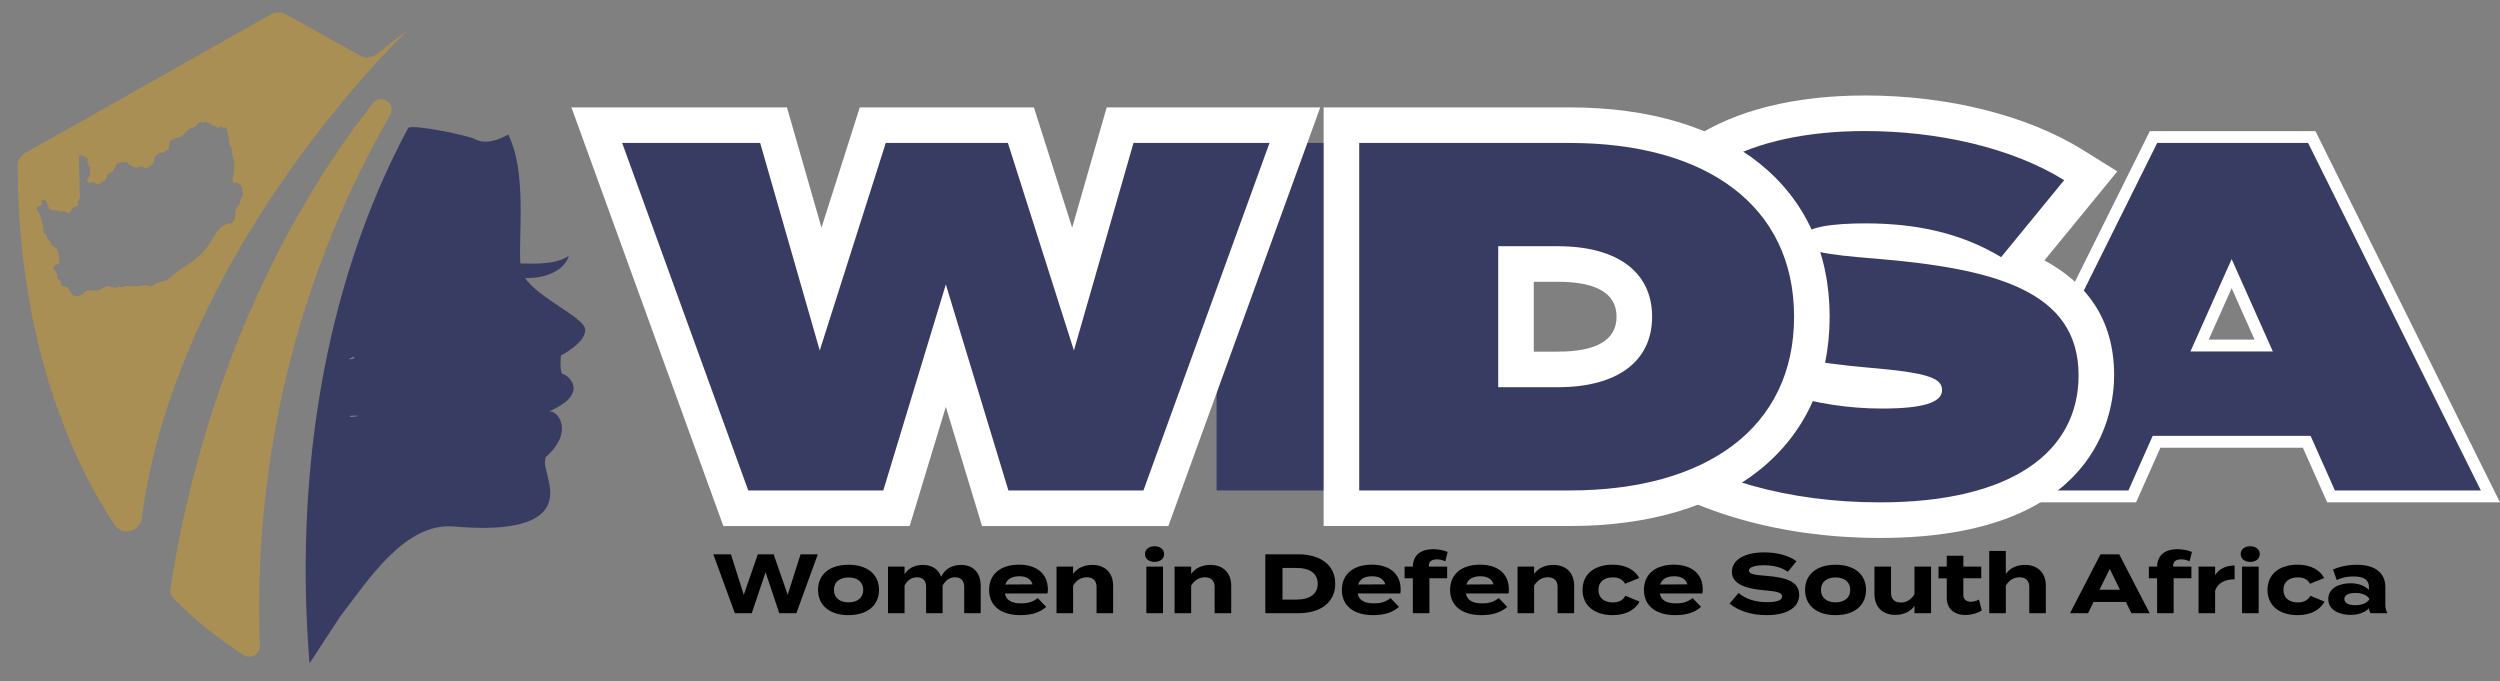
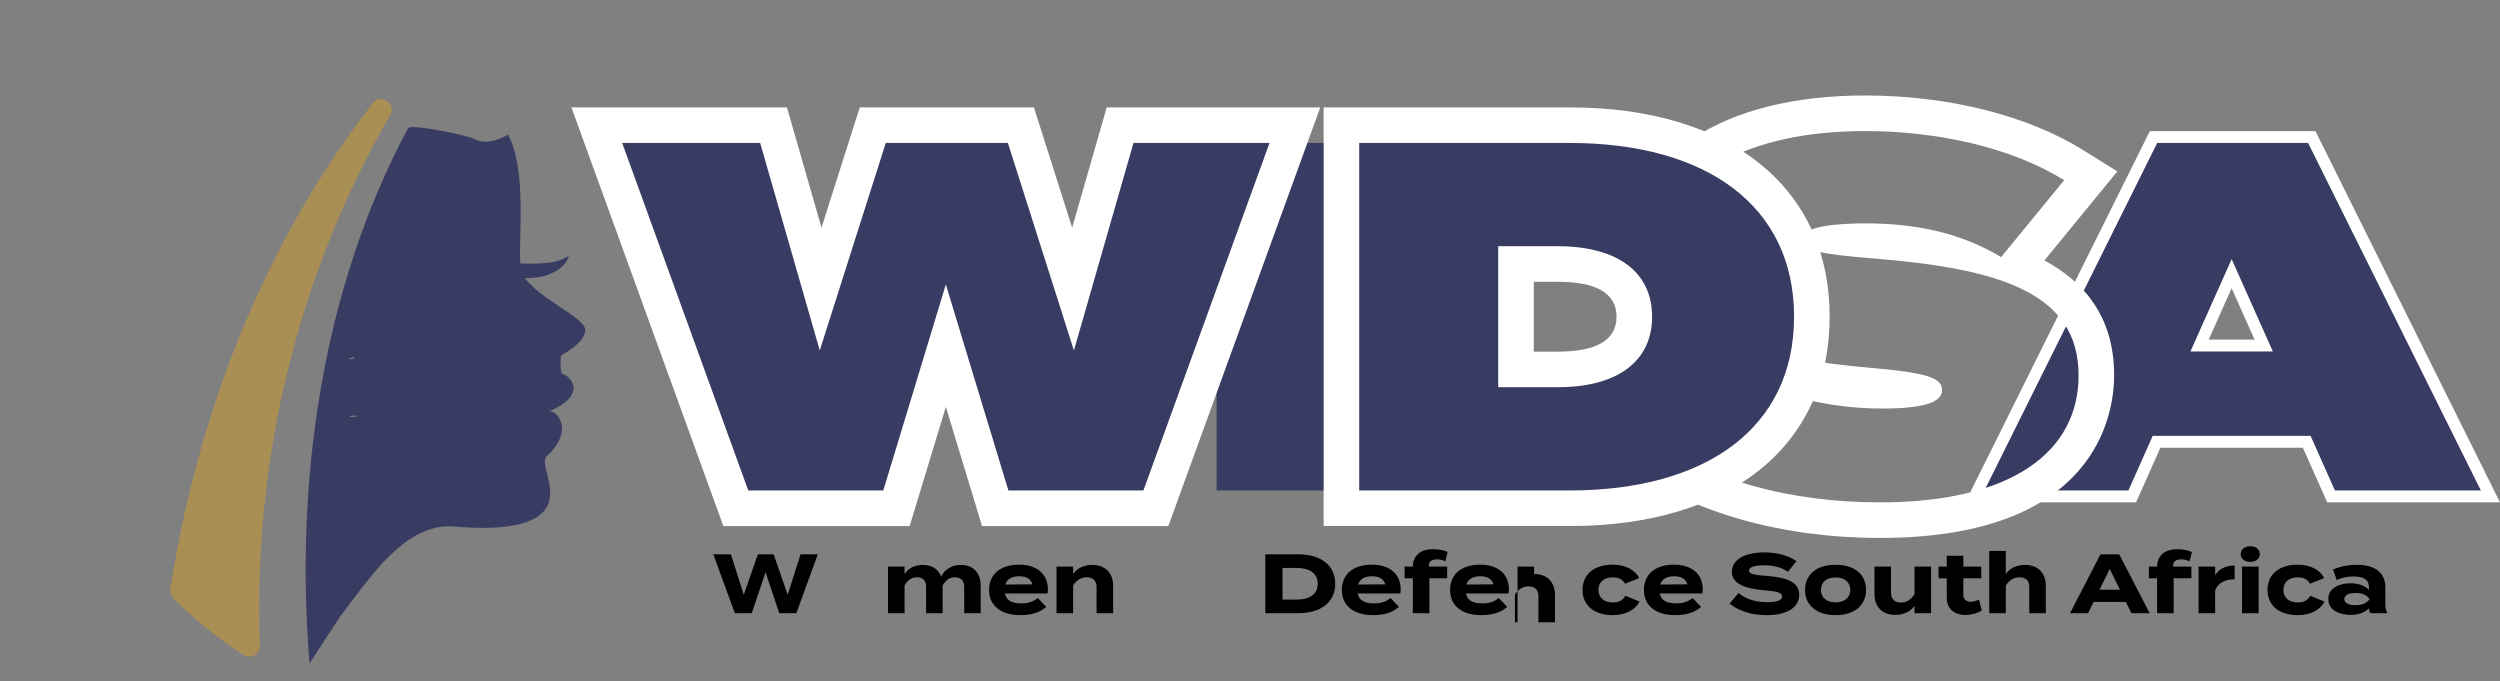
<svg xmlns="http://www.w3.org/2000/svg" xmlns:xlink="http://www.w3.org/1999/xlink" version="1.1" id="Layer_1" x="0px" y="0px" viewBox="0 0 210.884 57.449" style="enable-background:new 0 0 210.884 57.449;" xml:space="preserve">
  <rect x="0" y="0" width="210.884" height="57.449" fill="#808080" stroke="none" />
  <style type="text/css">
	.st0{fill:#393A61;}
	.st1{fill:#393C62;}
	.st2{fill:#FFFFFF;}
	.st3{clip-path:url(#SVGID_2_);fill:#393C62;}
	.st4{clip-path:url(#SVGID_2_);fill:#FFFFFF;}
	.st5{clip-path:url(#SVGID_4_);fill:#393A61;}
	.st6{clip-path:url(#SVGID_4_);}
	.st7{fill:#A98F54;}
</style>
  <path class="st0" d="M-21.11,90.787h303.971H-21.11z" />
  <path class="st1" d="M196.634,41.873l-2.053-4.607h-12.667l-2.052,4.607h-13.276l15.071-30.314h13.349l15.069,30.314H196.634z   M190.953,29.147l-2.705-6.062l-2.706,6.062H190.953z" />
  <path class="st2" d="M194.696,12.059l14.573,29.314h-12.311l-2.052-4.607h-13.317l-2.051,4.607h-12.145l14.573-29.314H194.696z   M184.772,29.647h6.951l-3.475-7.789L184.772,29.647 M195.316,11.059h-0.62h-12.73h-0.619l-0.276,0.555l-14.573,29.313l-0.719,1.446  h1.614h12.145h0.649l0.264-0.594l1.788-4.013h12.017l1.788,4.014l0.265,0.593h0.649h12.311h1.614l-0.719-1.446l-14.572-29.313  L195.316,11.059z M186.313,28.647l1.935-4.335l1.934,4.335H186.313z" />
  <g>
    <defs>
      <rect id="SVGID_1_" x="-21.11" y="-81.996" width="303.972" height="172.783" />
    </defs>
    <clipPath id="SVGID_2_">
      <use xlink:href="#SVGID_1_" style="overflow:visible;" />
    </clipPath>
-     <path class="st3" d="M158.585,43.877c-7.962,0-15.187-2.033-20.346-5.724l-1.341-0.96l6.99-8.034   c-2.929-1.672-4.935-4.166-4.935-7.929c0-7.093,7.212-11.676,18.376-11.676c6.712,0,13.122,1.594,17.585,4.372l1.449,0.903   l-6.295,7.683c3.978,1.567,6.767,4.265,6.767,9.145C176.835,39.308,170.013,43.877,158.585,43.877 M149.603,31.308   c2.795,1.061,5.994,1.655,9.149,1.655c0.869,0,1.541-0.034,2.059-0.084c-0.72-0.113-1.731-0.234-3.149-0.355   C155.101,32.303,152.27,31.958,149.603,31.308 M159.311,20.406c0.515,0.047,1.031,0.097,1.545,0.152   C160.354,20.492,159.838,20.442,159.311,20.406" />
    <path class="st4" d="M157.328,11.054c6.072,0,12.353,1.382,16.792,4.145l-5.318,6.491c-3.392-2.051-7.203-2.847-11.432-2.847   c-2.555,0-5.402,0.251-5.402,1.382c0,0.963,2.01,1.256,6.239,1.591c10.009,0.837,17.128,2.68,17.128,9.841   c0,6.532-5.738,10.72-16.751,10.72c-7.747,0-14.614-1.968-19.472-5.444l5.611-6.449c3.267,2.22,8.375,3.979,14.029,3.979   c3.433,0,5.067-0.503,5.067-1.55c0-1.005-1.131-1.466-6.031-1.884c-9.254-0.796-17.336-2.932-17.336-9.799   C140.452,14.656,147.613,11.054,157.328,11.054 M157.328,8.054c-12.074,0-19.876,5.172-19.876,13.176c0,3.777,1.701,6.41,4.16,8.26   l-4.763,5.474l-2.166,2.489l2.683,1.92c5.411,3.872,12.946,6.004,21.218,6.004c18.326,0,19.751-10.502,19.751-13.72   c0-4.905-2.495-7.864-5.881-9.69l3.987-4.866l2.165-2.643l-2.9-1.805C171.012,9.73,164.314,8.054,157.328,8.054" />
    <rect x="102.623" y="12.058" class="st3" width="11.726" height="29.314" />
    <path class="st3" d="M113.155,42.872V10.558h19.255c12.6,0,20.428,6.191,20.428,16.158c0,9.965-7.828,16.156-20.428,16.156H113.155   z M131.405,31.162c2.411,0,6.457-0.578,6.457-4.446c0-3.87-4.046-4.448-6.457-4.448h-3.524v8.894H131.405z" />
    <path class="st4" d="M132.41,12.059c11.557,0,18.927,5.318,18.927,14.657c0,9.338-7.37,14.656-18.927,14.656h-17.756V12.059H132.41   z M126.38,32.662h5.025c5.025,0,7.956-2.177,7.956-5.946c0-3.769-2.931-5.947-7.956-5.947h-5.025V32.662 M132.41,9.059h-17.756h-3   v3v29.313v3h3h17.756c13.525,0,21.927-6.765,21.927-17.656S145.935,9.059,132.41,9.059 M129.38,23.769h2.025   c3.289,0,4.956,0.992,4.956,2.947c0,1.955-1.667,2.946-4.956,2.946h-2.025V23.769z" />
    <polygon class="st3" points="83.949,42.872 79.785,29.157 75.621,42.872 62.067,42.872 50.342,10.559 65.253,10.559 69.222,24.384    73.621,10.559 86.116,10.559 90.515,24.384 94.484,10.559 109.228,10.559 97.503,42.872  " />
    <path class="st4" d="M107.088,12.059L96.452,41.373h-11.39l-5.277-17.379l-5.276,17.379h-11.39L52.482,12.059h11.641l5.026,17.504   l5.569-17.504h10.301l5.57,17.504l5.025-17.504H107.088z M111.368,9.059h-4.28H95.614h-2.26l-0.624,2.172l-2.289,7.974   l-2.563-8.056l-0.665-2.09h-2.194H74.718h-2.193l-0.666,2.09l-2.563,8.056l-2.289-7.974l-0.624-2.172h-2.26H52.482h-4.28   l1.46,4.023l10.637,29.314l0.717,1.977h2.103h11.39h2.224l0.647-2.129l2.405-7.924l2.406,7.924l0.646,2.129h2.225h11.39h2.103   l0.717-1.977l10.636-29.314L111.368,9.059z" />
  </g>
  <g>
    <path d="M68.984,46.759l-1.81,4.967h-1.44l-1.156-3.455l-1.164,3.455h-1.426l-1.816-4.967h1.483l1.085,3.413l1.185-3.413h1.334   l1.185,3.413l1.086-3.413H68.984z" />
-     <path d="M69.004,49.76c0-1.319,0.993-2.121,2.576-2.121c1.575,0,2.568,0.802,2.568,2.121c0,1.313-0.994,2.129-2.568,2.129   C69.997,51.889,69.004,51.074,69.004,49.76z M72.814,49.76c0-0.695-0.518-1.05-1.234-1.05c-0.717,0-1.235,0.354-1.235,1.05   c0,0.688,0.518,1.051,1.235,1.051C72.296,50.811,72.814,50.449,72.814,49.76z" />
    <path d="M82.725,49.412v2.313h-1.391v-2.235c0-0.489-0.256-0.794-0.773-0.794c-0.447,0-0.795,0.241-1.05,0.702v0.014v1.583   l0.007,0.73H78.12v-2.235c0-0.489-0.255-0.794-0.773-0.794c-0.447,0-0.788,0.233-1.043,0.688v2.342h-1.398v-3.931h1.398v0.639   c0.319-0.504,0.858-0.78,1.533-0.78c0.823,0,1.333,0.396,1.554,1c0.263-0.582,0.844-1,1.66-1   C82.185,47.654,82.725,48.406,82.725,49.412z" />
    <path d="M86.15,50.896c0.625,0,1-0.149,1.391-0.447l0.709,0.745c-0.561,0.497-1.284,0.695-2.178,0.695   c-1.667,0-2.639-0.809-2.639-2.129c0-1.319,0.958-2.128,2.533-2.128c1.419,0,2.427,0.709,2.427,2.1   c0,0.156-0.007,0.249-0.036,0.327h-3.59C84.88,50.655,85.355,50.896,86.15,50.896z M84.801,49.306l2.299-0.014   c-0.149-0.461-0.525-0.682-1.121-0.682C85.376,48.611,84.958,48.831,84.801,49.306z" />
    <path d="M89.121,51.726v-3.931h1.398v0.624c0.333-0.489,0.915-0.766,1.618-0.766c1.143,0,1.76,0.73,1.76,1.759v2.313h-1.398v-2.221   c0-0.511-0.291-0.809-0.823-0.809c-0.461,0-0.858,0.22-1.156,0.702v2.327H89.121z" />
-     <path d="M96.584,46.738c0-0.397,0.333-0.659,0.809-0.659c0.468,0,0.802,0.262,0.802,0.659s-0.333,0.66-0.802,0.66   C96.918,47.398,96.584,47.135,96.584,46.738z M98.103,51.726h-1.405v-3.931h1.405V51.726z" />
-     <path d="M99.081,51.726v-3.931h1.398v0.624c0.333-0.489,0.915-0.766,1.618-0.766c1.143,0,1.76,0.73,1.76,1.759v2.313h-1.398v-2.221   c0-0.511-0.291-0.809-0.823-0.809c-0.461,0-0.858,0.22-1.156,0.702v2.327H99.081z" />
    <path d="M112.631,49.242c0,1.561-1.213,2.483-3.122,2.483h-2.774v-4.967h2.774C111.418,46.759,112.631,47.682,112.631,49.242z    M111.156,49.242c0-0.88-0.696-1.334-1.76-1.334h-1.213v2.668h1.213C110.46,50.576,111.156,50.122,111.156,49.242z" />
    <path d="M115.908,50.896c0.625,0,1-0.149,1.391-0.447l0.709,0.745c-0.561,0.497-1.284,0.695-2.178,0.695   c-1.667,0-2.639-0.809-2.639-2.129c0-1.319,0.958-2.128,2.533-2.128c1.419,0,2.427,0.709,2.427,2.1   c0,0.156-0.007,0.249-0.036,0.327h-3.59C114.638,50.655,115.114,50.896,115.908,50.896z M114.56,49.306l2.299-0.014   c-0.149-0.461-0.525-0.682-1.121-0.682C115.135,48.611,114.716,48.831,114.56,49.306z" />
    <path d="M120.533,47.795h1.54v0.986h-1.497v2.944h-1.398v-2.944h-0.695v-0.986h0.695c0.014-1.001,0.731-1.469,1.682-1.469   c0.397,0,0.922,0.078,1.256,0.234l-0.199,0.787c-0.248-0.113-0.475-0.163-0.695-0.163c-0.447,0-0.688,0.178-0.688,0.497V47.795z" />
    <path d="M125.038,50.896c0.625,0,1-0.149,1.391-0.447l0.709,0.745c-0.561,0.497-1.284,0.695-2.178,0.695   c-1.667,0-2.639-0.809-2.639-2.129c0-1.319,0.958-2.128,2.533-2.128c1.419,0,2.427,0.709,2.427,2.1   c0,0.156-0.007,0.249-0.036,0.327h-3.59C123.768,50.655,124.243,50.896,125.038,50.896z M123.69,49.306l2.299-0.014   c-0.149-0.461-0.525-0.682-1.121-0.682C124.264,48.611,123.846,48.831,123.69,49.306z" />
-     <path d="M128.01,51.726v-3.931h1.398v0.624c0.333-0.489,0.916-0.766,1.618-0.766c1.143,0,1.76,0.73,1.76,1.759v2.313h-1.397v-2.221   c0-0.511-0.291-0.809-0.823-0.809c-0.462,0-0.859,0.22-1.157,0.702v2.327H128.01z" />
+     <path d="M128.01,51.726v-3.931h1.398v0.624c1.143,0,1.76,0.73,1.76,1.759v2.313h-1.397v-2.221   c0-0.511-0.291-0.809-0.823-0.809c-0.462,0-0.859,0.22-1.157,0.702v2.327H128.01z" />
    <path d="M136.04,51.889c-1.568,0-2.547-0.823-2.547-2.129c0-1.313,0.979-2.128,2.547-2.128c1.186,0,1.916,0.518,2.235,1.128   l-1.199,0.482c-0.206-0.397-0.582-0.539-1.021-0.539c-0.717,0-1.221,0.361-1.221,1.057c0,0.688,0.504,1.058,1.221,1.058   c0.433,0,0.83-0.149,1.05-0.561l1.199,0.489C137.978,51.371,137.233,51.889,136.04,51.889z" />
    <path d="M141.39,50.896c0.624,0,1-0.149,1.391-0.447l0.709,0.745c-0.561,0.497-1.284,0.695-2.178,0.695   c-1.668,0-2.64-0.809-2.64-2.129c0-1.319,0.958-2.128,2.533-2.128c1.419,0,2.427,0.709,2.427,2.1c0,0.156-0.008,0.249-0.036,0.327   h-3.59C140.119,50.655,140.595,50.896,141.39,50.896z M140.041,49.306l2.299-0.014c-0.148-0.461-0.524-0.682-1.121-0.682   C140.616,48.611,140.197,48.831,140.041,49.306z" />
    <path d="M151.769,50.172c0,1.021-0.944,1.717-2.746,1.717c-1.277,0-2.349-0.348-3.129-0.972l0.759-0.895   c0.589,0.497,1.405,0.773,2.398,0.773c0.852,0,1.277-0.156,1.277-0.482c0-0.319-0.397-0.426-1.419-0.511   c-1.477-0.128-2.817-0.454-2.817-1.561c0-1.064,1.149-1.646,2.725-1.646c1.064,0,2.044,0.256,2.725,0.738l-0.73,0.9   c-0.554-0.39-1.221-0.546-1.994-0.553c-0.582,0-1.284,0.092-1.284,0.446c0,0.334,0.575,0.376,1.462,0.447   C150.619,48.71,151.769,49.03,151.769,50.172z" />
    <path d="M152.264,49.76c0-1.319,0.993-2.121,2.575-2.121c1.575,0,2.568,0.802,2.568,2.121c0,1.313-0.993,2.129-2.568,2.129   C153.257,51.889,152.264,51.074,152.264,49.76z M156.073,49.76c0-0.695-0.518-1.05-1.234-1.05s-1.234,0.354-1.234,1.05   c0,0.688,0.518,1.051,1.234,1.051S156.073,50.449,156.073,49.76z" />
    <path d="M162.892,47.795v3.931h-1.398v-0.624c-0.333,0.489-0.915,0.766-1.617,0.766c-1.143,0-1.76-0.73-1.76-1.76v-2.313h1.397   v2.221c0,0.511,0.291,0.809,0.823,0.809c0.468,0,0.858-0.22,1.156-0.702v-2.327H162.892z" />
    <path d="M167.169,51.492c-0.355,0.241-0.908,0.384-1.384,0.384c-0.895,0-1.568-0.49-1.568-1.44v-1.653h-0.695v-0.986h0.695V46.88   h1.397v0.915h1.512v0.986h-1.512V50.2c0,0.354,0.263,0.561,0.639,0.561c0.234,0,0.454-0.078,0.682-0.185L167.169,51.492z" />
    <path d="M172.574,49.412v2.313h-1.397v-2.221c0-0.511-0.291-0.809-0.823-0.809c-0.461,0-0.858,0.22-1.156,0.702v2.327H167.8v-3.931   v-1.32h1.397v1.405v0.539c0.333-0.489,0.915-0.766,1.617-0.766C171.957,47.654,172.574,48.384,172.574,49.412z" />
    <path d="M179.327,50.775h-2.725l-0.468,0.951h-1.519l2.568-4.967h1.582l2.568,4.967h-1.539L179.327,50.775z M178.823,49.746   l-0.858-1.76l-0.865,1.76H178.823z" />
    <path d="M183.314,47.795h1.539v0.986h-1.497v2.944h-1.397v-2.944h-0.695v-0.986h0.695c0.015-1.001,0.73-1.469,1.682-1.469   c0.397,0,0.923,0.078,1.256,0.234l-0.198,0.787c-0.249-0.113-0.476-0.163-0.695-0.163c-0.447,0-0.688,0.178-0.688,0.497V47.795z" />
    <path d="M185.456,51.726v-3.931h1.397v0.73c0.326-0.554,0.943-0.823,1.646-0.823v1.164c-0.838,0-1.44,0.319-1.646,0.965v1.895   H185.456z" />
    <path d="M189.01,46.738c0-0.397,0.333-0.659,0.809-0.659c0.468,0,0.802,0.262,0.802,0.659s-0.334,0.66-0.802,0.66   C189.343,47.398,189.01,47.135,189.01,46.738z M190.527,51.726h-1.404v-3.931h1.404V51.726z" />
    <path d="M193.819,51.889c-1.568,0-2.547-0.823-2.547-2.129c0-1.313,0.979-2.128,2.547-2.128c1.186,0,1.916,0.518,2.235,1.128   l-1.199,0.482c-0.206-0.397-0.582-0.539-1.021-0.539c-0.717,0-1.221,0.361-1.221,1.057c0,0.688,0.504,1.058,1.221,1.058   c0.433,0,0.83-0.149,1.05-0.561l1.199,0.489C195.757,51.371,195.012,51.889,193.819,51.889z" />
    <path d="M201.212,49.519v1.462c0,0.284,0.049,0.518,0.17,0.745h-1.419c-0.078-0.121-0.135-0.27-0.135-0.404v-0.007   c-0.298,0.312-0.845,0.553-1.54,0.553c-0.83,0-1.888-0.326-1.888-1.334c0-1.007,1.058-1.334,1.888-1.334   c0.695,0,1.242,0.241,1.54,0.561v-0.255c0-0.596-0.44-0.88-1.299-0.88c-0.468,0-0.93,0.063-1.412,0.305l-0.319-0.887   c0.532-0.255,1.342-0.404,2.022-0.404C200.318,47.639,201.212,48.306,201.212,49.519z M199.857,50.492   c-0.27-0.376-0.767-0.476-1.171-0.476c-0.397,0-0.93,0.1-0.93,0.518c0,0.419,0.532,0.519,0.93,0.519c0.404,0,0.901-0.1,1.171-0.482   V50.492z" />
  </g>
  <g>
    <defs>
      <rect id="SVGID_3_" x="-21.11" y="-81.996" width="303.972" height="172.783" />
    </defs>
    <clipPath id="SVGID_4_">
      <use xlink:href="#SVGID_3_" style="overflow:visible;" />
    </clipPath>
    <path class="st5" d="M131.44-25.635l0.473-0.236C131.951-25.719,131.837-25.635,131.44-25.635" />
    <path class="st5" d="M131.615-20.776c-0.023-0.031-0.046-0.061-0.076-0.084C132.576-20.951,132.24-20.768,131.615-20.776" />
    <g class="st6">
      <path class="st1" d="M49.355,27.746c-0.137-0.977-3.875-2.579-5.065-4.287h0.008c0.267,0,0.534-0.008,0.801-0.038    c0.267-0.023,0.526-0.077,0.778-0.138c0.244-0.068,0.488-0.152,0.702-0.251c0.221-0.1,0.419-0.214,0.594-0.344    c0.084-0.068,0.168-0.122,0.237-0.198c0.069-0.069,0.137-0.122,0.183-0.198c0.053-0.069,0.107-0.13,0.153-0.191    c0.038-0.061,0.068-0.122,0.099-0.175c0.015-0.023,0.023-0.046,0.038-0.069c0.007-0.031,0.015-0.054,0.023-0.076    c0.023-0.046,0.03-0.084,0.046-0.115c0.015-0.053,0.022-0.091,0.022-0.091s-0.022,0.023-0.084,0.053    c-0.053,0.031-0.122,0.084-0.221,0.13c-0.053,0.023-0.106,0.053-0.16,0.076c-0.061,0.03-0.122,0.053-0.191,0.084    c-0.068,0.023-0.145,0.046-0.221,0.068c-0.076,0.031-0.152,0.046-0.236,0.069c-0.084,0.023-0.176,0.038-0.267,0.054    c-0.084,0.015-0.183,0.03-0.282,0.045c-0.191,0.023-0.405,0.038-0.618,0.061c-0.107,0-0.222,0.008-0.328,0.016    c-0.115-0.008-0.229,0.007-0.344,0.007c-0.228,0-0.465,0-0.701-0.007c-0.145,0-0.283,0-0.427-0.008    c-0.168-2.327,0.564-7.803-1.03-10.877c-0.084,0.046-1.678,1.045-2.83,0.374c-0.458-0.26-5.202-1.274-5.599-0.931    c-7.262,13.516-9.58,29.794-8.329,45.126c0.022-0.008,0.038-0.023,0.053-0.031l0.282-0.434l2.25-3.44    c2.418-3.143,5.469-7.949,9.604-7.598c8.253,0.717,8.306-2.09,8.055-3.516c-0.26-1.427-0.511-1.678-0.313-2.342    c2.555-2.242,0.87-4.127,0.206-3.821c3.623-1.534,1.632-3.113,1.274-3.166c-0.359-0.046-0.199-1.579-0.199-1.579    S49.508,28.867,49.355,27.746 M29.492,35.083c1.038-0.091,0.702,0.092,0.077,0.084C29.546,35.137,29.523,35.106,29.492,35.083     M29.866,30.072c0.038,0.153-0.076,0.236-0.473,0.236L29.866,30.072z" />
-       <path class="st7" d="M31.814,4.551c-0.421,0.343-0.975,0.395-1.424,0.132h-0.026c-3.824-2.137-2.874-1.609-6.25-3.481    c-0.369-0.211-0.844-0.211-1.239,0C16.572,4.762,8.74,9.166,2.121,12.91c-0.396,0.211-0.633,0.633-0.633,1.108    c0.026,7.542,1.239,15.269,4.061,22.283c1.081,2.769,2.453,5.433,4.088,7.938c0.632,1.002,2.162,0.633,2.32-0.528    c1.714-13.053,9.019-25.737,17.458-35.759c2.136-2.531,4.087-4.562,4.984-5.406C33.502,3.206,32.658,3.865,31.814,4.551     M20.475,16.523c-0.026,0.053-0.053,0.106-0.079,0.158c-0.053,0.079-0.106,0.185-0.132,0.29c0,0.079-0.026,0.159-0.053,0.211    c-0.052,0.132-0.158,0.211-0.237,0.343c-0.105,0.132-0.132,0.317-0.132,0.475c0,0.184,0,0.369-0.053,0.527    c-0.052,0.158-0.184,0.29-0.369,0.317c-0.395,0.026-0.765,0.29-1.028,0.606c-0.264,0.317-0.449,0.686-0.66,1.029    c-0.316,0.474-0.685,0.923-1.134,1.292c-0.105,0.053-0.184,0.132-0.29,0.211c-0.079,0.053-0.158,0.132-0.263,0.184    c-0.343,0.264-0.739,0.475-1.082,0.739c-0.29,0.237-0.553,0.554-0.896,0.712c-0.369,0.158-0.844,0.184-1.134,0.448    c-0.079,0.079-0.185,0.079-0.29,0.079c-0.106-0.026-0.211-0.053-0.317-0.079c-0.158-0.026-0.316,0.026-0.474,0.053    c-0.264,0.053-0.554,0.053-0.844,0.026c-0.185-0.026-0.396-0.053-0.58,0.027c-0.053,0.026-0.106,0.079-0.159,0.079    c-0.052,0-0.105-0.053-0.158-0.053c-0.105-0.026-0.184,0.026-0.264,0.053c-0.237,0.079-0.474-0.106-0.738-0.106    c-0.211,0.027-0.395,0.158-0.606,0.264c-0.185,0.079-0.396,0.105-0.581,0.105c-0.184,0-0.369-0.052-0.553,0    c-0.211,0.079-0.317,0.264-0.501,0.37c-0.159,0.105-0.396,0.132-0.581,0.079c-0.184-0.053-0.29-0.238-0.395-0.396    c-0.079-0.158-0.158-0.343-0.317-0.395c-0.105,0-0.21,0.026-0.29-0.027c-0.184-0.105-0.105-0.448-0.29-0.553    c-0.026,0-0.079,0-0.105-0.053c-0.106-0.053-0.026-0.211-0.053-0.317c0-0.158-0.105-0.264-0.211-0.369    c-0.105-0.105-0.185-0.29-0.079-0.396c0.079-0.131,0.264-0.105,0.369-0.21c0.079-0.08,0.079-0.185,0.079-0.291    c0-0.237-0.026-0.448-0.079-0.659c-0.052-0.158-0.105-0.343-0.237-0.422c-0.106-0.079-0.264-0.105-0.343-0.211    c-0.053-0.105-0.053-0.237-0.132-0.343c-0.053-0.026-0.105-0.052-0.158-0.105c-0.106-0.105-0.053-0.29-0.132-0.396    c-0.079-0.079-0.185-0.079-0.211-0.184c-0.026-0.027-0.026-0.079-0.026-0.132c0-0.343-0.106-0.712-0.211-1.055    c-0.053-0.184-0.106-0.369-0.211-0.527c-0.053-0.079-0.106-0.132-0.132-0.238c-0.026-0.079-0.026-0.184,0.053-0.237    c0.105-0.106,0.29-0.053,0.343-0.211c0.026-0.105-0.106-0.237-0.027-0.316c0.027-0.053,0.079-0.053,0.132-0.053h0.158    c0.132,0.053,0.158,0.211,0.211,0.343c0.053,0.211,0.158,0.422,0.343,0.501c0.158,0.053,0.343,0,0.528,0.053    c0.079,0.026,0.184,0.079,0.29,0.079c0.079,0,0.158-0.053,0.237-0.027c0.079,0,0.132,0.053,0.211,0.079    c0.079,0.027,0.105,0.08,0.184,0.053c0.106-0.026,0.185-0.105,0.211-0.184c0.027-0.053,0.053-0.106,0.079-0.159    c0.053-0.105,0.159-0.132,0.264-0.158c0.106-0.026,0.211-0.053,0.238-0.158c0.052-0.106-0.053-0.238,0-0.343    c0.026-0.053,0.079-0.079,0.105-0.132c0.053-0.079,0.053-0.158,0.053-0.264c-0.027-1.107-0.053-2.188-0.079-3.296    c-0.027-0.026-0.027-0.079,0-0.079c0.026-0.053,0.052-0.053,0.105-0.053c0.211-0.026,0.396,0.106,0.58,0.238    c0.053,0.026,0.106,0.079,0.079,0.131c0,0.053-0.079,0.079-0.079,0.132c0,0.053,0.079,0.079,0.106,0.132    c0.053,0.053,0,0.158,0.026,0.211c0.027,0.079,0.158,0.106,0.185,0.185c0,0.052-0.027,0.105-0.053,0.158    c-0.053,0.158,0.026,0.343-0.026,0.527c-0.053,0.079-0.106,0.159-0.159,0.238c-0.052,0.079-0.105,0.158-0.052,0.237    c0.026,0.105,0.158,0.132,0.263,0.105c0.106,0,0.211-0.052,0.317-0.026c0.053,0.026,0.105,0.079,0.184,0.106    c0.159,0.079,0.343-0.027,0.475-0.132c0.185-0.106,0.343-0.211,0.396-0.396c0.026-0.105,0.026-0.237,0.105-0.29    c0.053-0.079,0.132-0.079,0.211-0.105c0.158-0.053,0.264-0.211,0.343-0.396c0.026-0.079,0.079-0.185,0.132-0.29    c0.158-0.185,0.422-0.211,0.659-0.211c0.053-0.026,0.106-0.026,0.158,0c0.106,0.026,0.185,0.079,0.264,0.158    c0.105,0.079,0.211,0.158,0.343,0.211c0.079,0.053,0.211,0.106,0.316,0.106c0.106-0.027,0.185-0.106,0.29-0.106    c0.106-0.026,0.211,0.053,0.317,0.079c0.105,0.053,0.211,0.079,0.316,0.027c0.264-0.079,0.475-0.317,0.528-0.581    c0-0.079,0-0.158,0.026-0.237s0.079-0.158,0.158-0.211c0.132-0.132,0.29-0.237,0.475-0.237c0.053,0,0.105,0,0.158-0.026    c0.106-0.053,0.132-0.185,0.238-0.185c0.052-0.026,0.105,0,0.158-0.053c0.026,0,0.026-0.026,0.026-0.053    c0.027-0.131,0.027-0.29,0.053-0.422c0-0.131,0.079-0.263,0.184-0.316c0.08-0.053,0.159-0.079,0.238-0.105    c0.053-0.027,0.105-0.08,0.184-0.106c0.053-0.026,0.132-0.026,0.185-0.026c0.395-0.053,0.554-0.528,0.897-0.712    c0.184-0.106,0.448-0.132,0.606-0.29c0.053-0.053,0.106-0.132,0.158-0.211c0.053-0.053,0.159-0.106,0.238-0.079    c0.026,0.026,0.079,0.052,0.105,0.052s0.053-0.026,0.106-0.052c0.079-0.027,0.184,0,0.263,0.026    c0.106,0.053,0.185,0.079,0.29,0.105c0.053,0.027,0.106,0.053,0.132,0.08c0.027,0.026,0.053,0.079,0.106,0.079    c0.026,0.026,0.079,0.026,0.132,0.026c0.079,0,0.105,0.026,0.158,0.106c0.026,0.052,0.132,0.079,0.184,0.052    c0.027-0.026,0.053-0.052,0.08-0.079c0.052-0.026,0.079-0.053,0.131-0.026c0,0.026,0.027,0.026,0.027,0.053    c0.079,0.079,0.184,0.052,0.29,0.026h0.079c0,0.026,0,0.026,0.026,0.053c0.132,0.316,0.211,0.685,0.238,1.028    c0,0.105,0,0.237,0.026,0.316c0.053,0.132,0.158,0.264,0.211,0.396c0.026,0.132,0,0.29,0.026,0.448    c0,0.106,0.053,0.211,0.106,0.317c0.026,0.105,0.053,0.211,0.079,0.343v0.316c0,0.343,0,0.686-0.105,1.002    c-0.027,0.079-0.053,0.185-0.053,0.264s0.079,0.184,0.158,0.184c0.079,0.027,0.158-0.026,0.237,0    c0.079,0.027,0.106,0.106,0.185,0.132c0.026,0.053,0.105,0.079,0.132,0.106c0.105,0.079,0.132,0.211,0.132,0.316    c0.026,0.132,0.026,0.264,0.026,0.396V16.523z" />
      <path class="st7" d="M32.833,9.843c0.028-0.049,0.057-0.098,0.085-0.148c0.552-0.952-0.781-1.867-1.459-1    c-9.152,11.707-14.833,26.326-17.09,40.997c-0.043,0.28,0.048,0.566,0.248,0.767c1.766,1.782,3.756,3.411,5.936,4.798    c0.606,0.385,1.389-0.076,1.363-0.793C21.328,38.198,25.363,22.817,32.833,9.843" />
    </g>
  </g>
</svg>